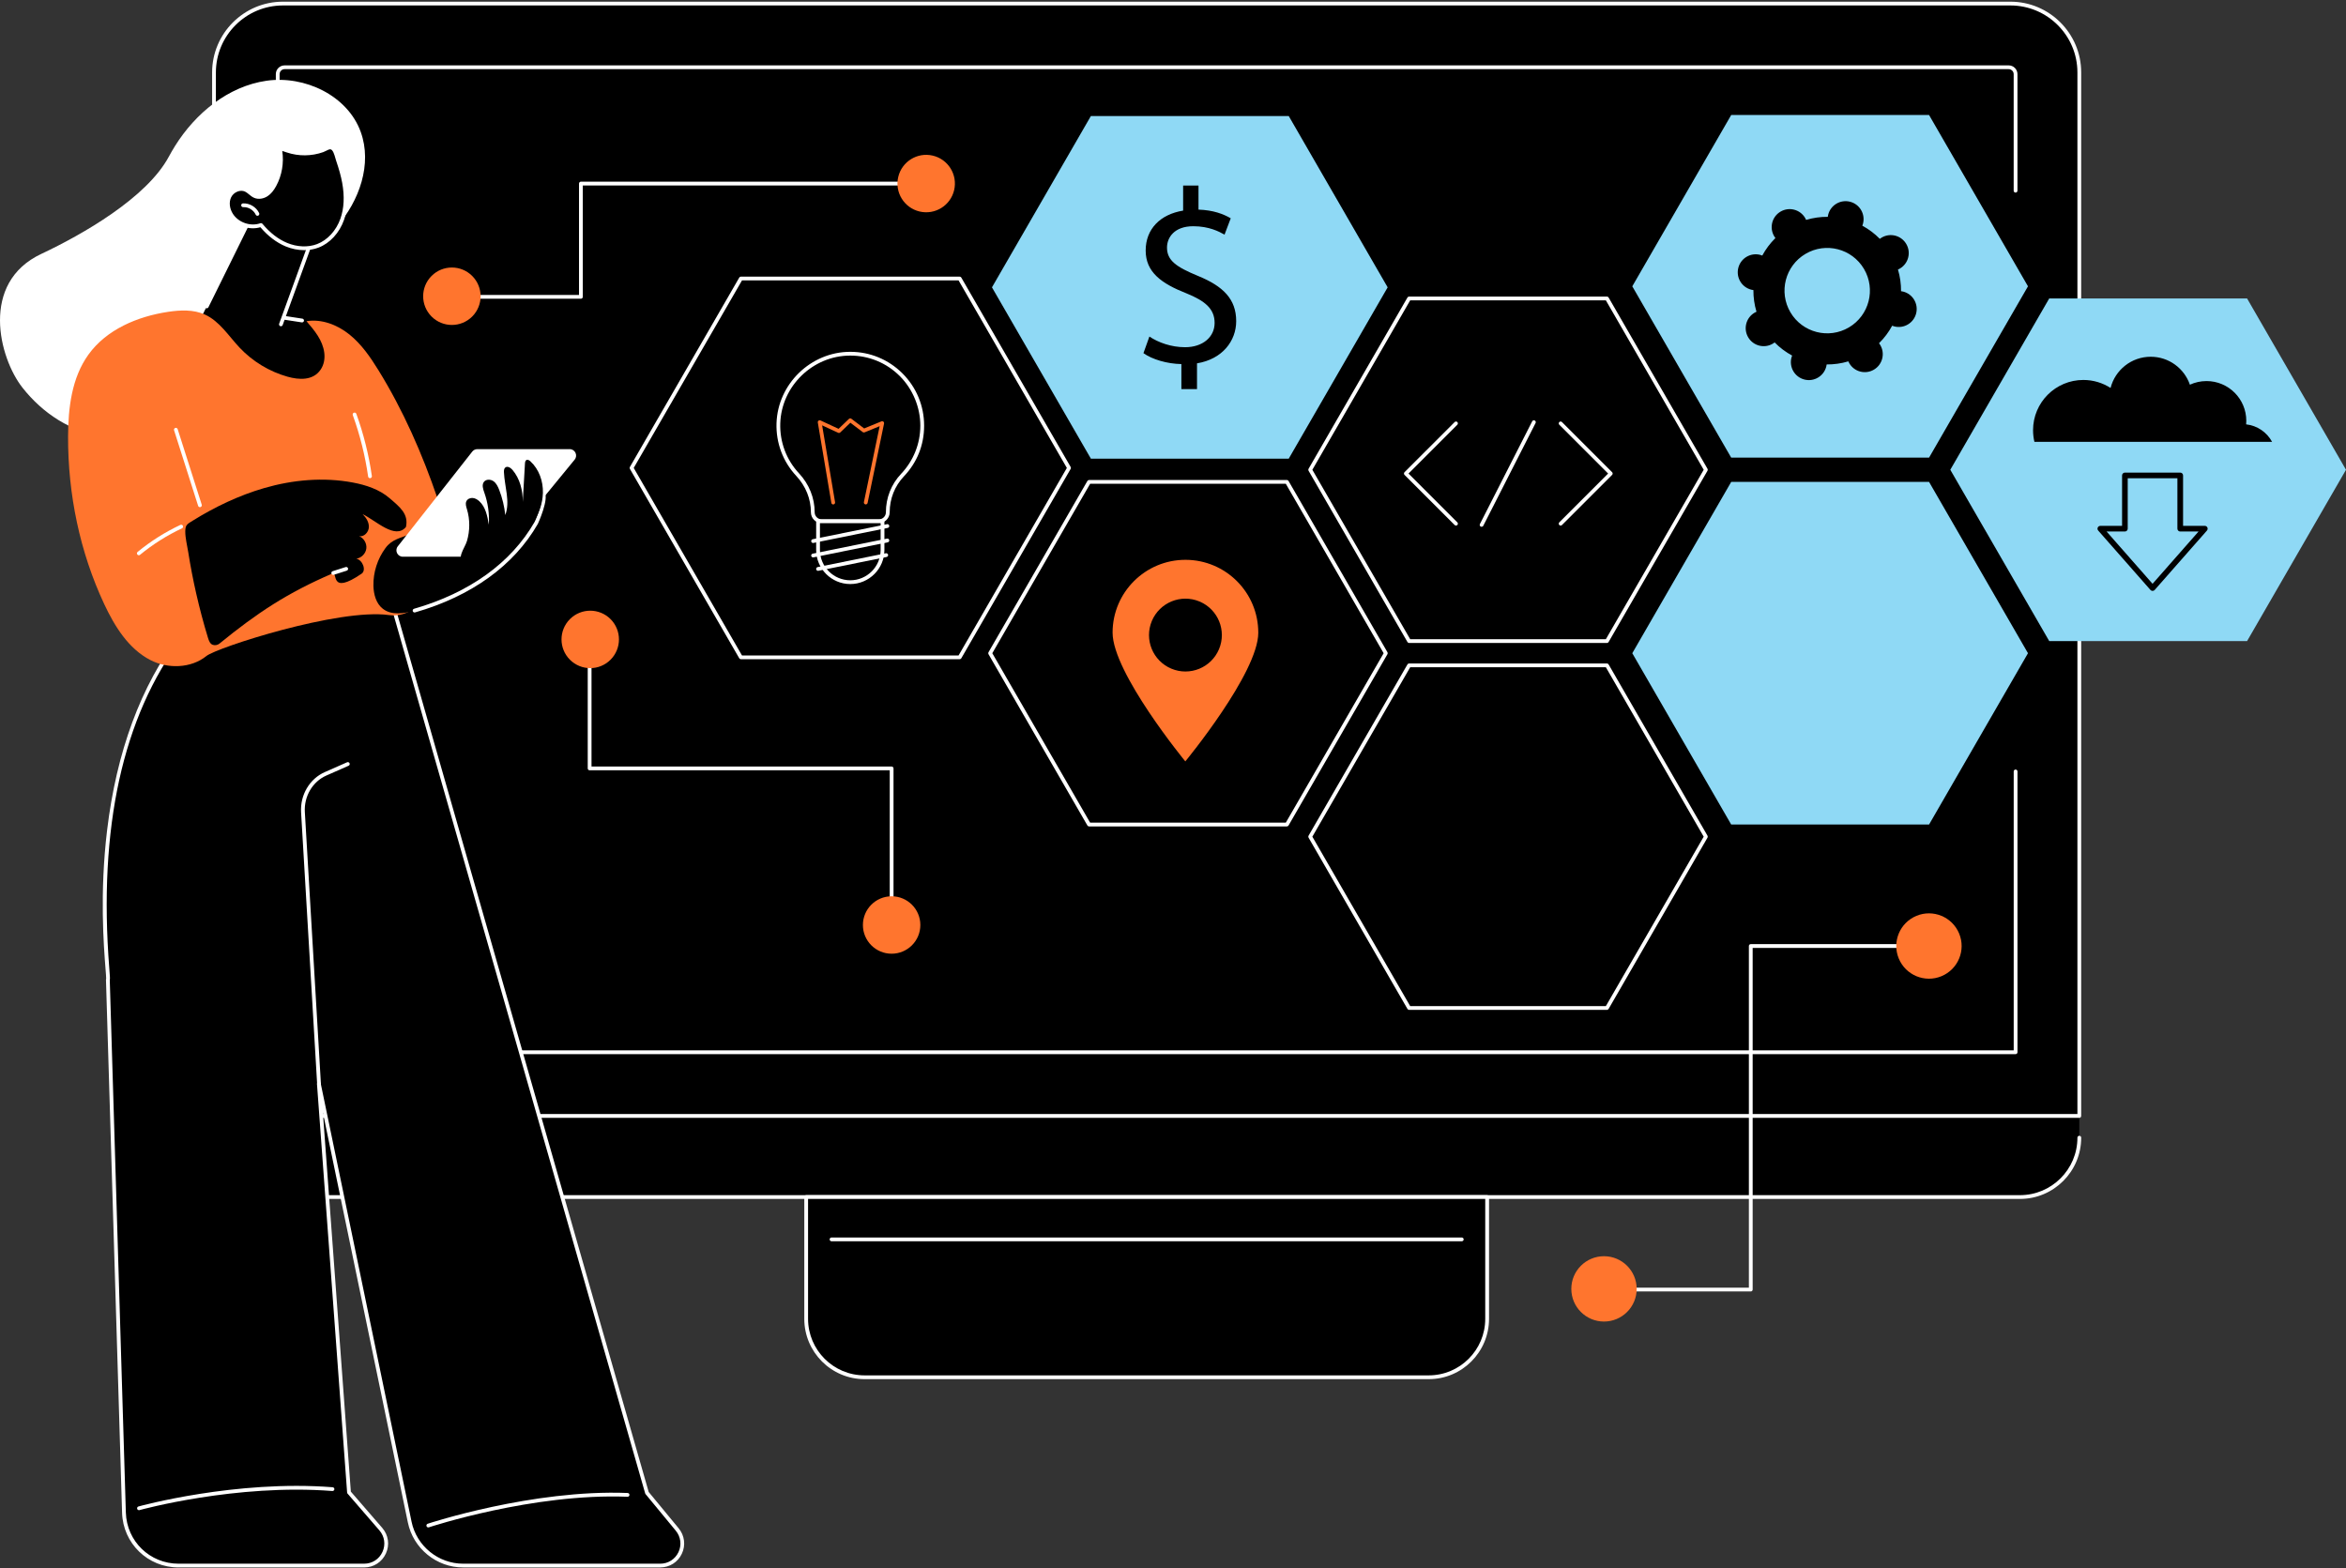
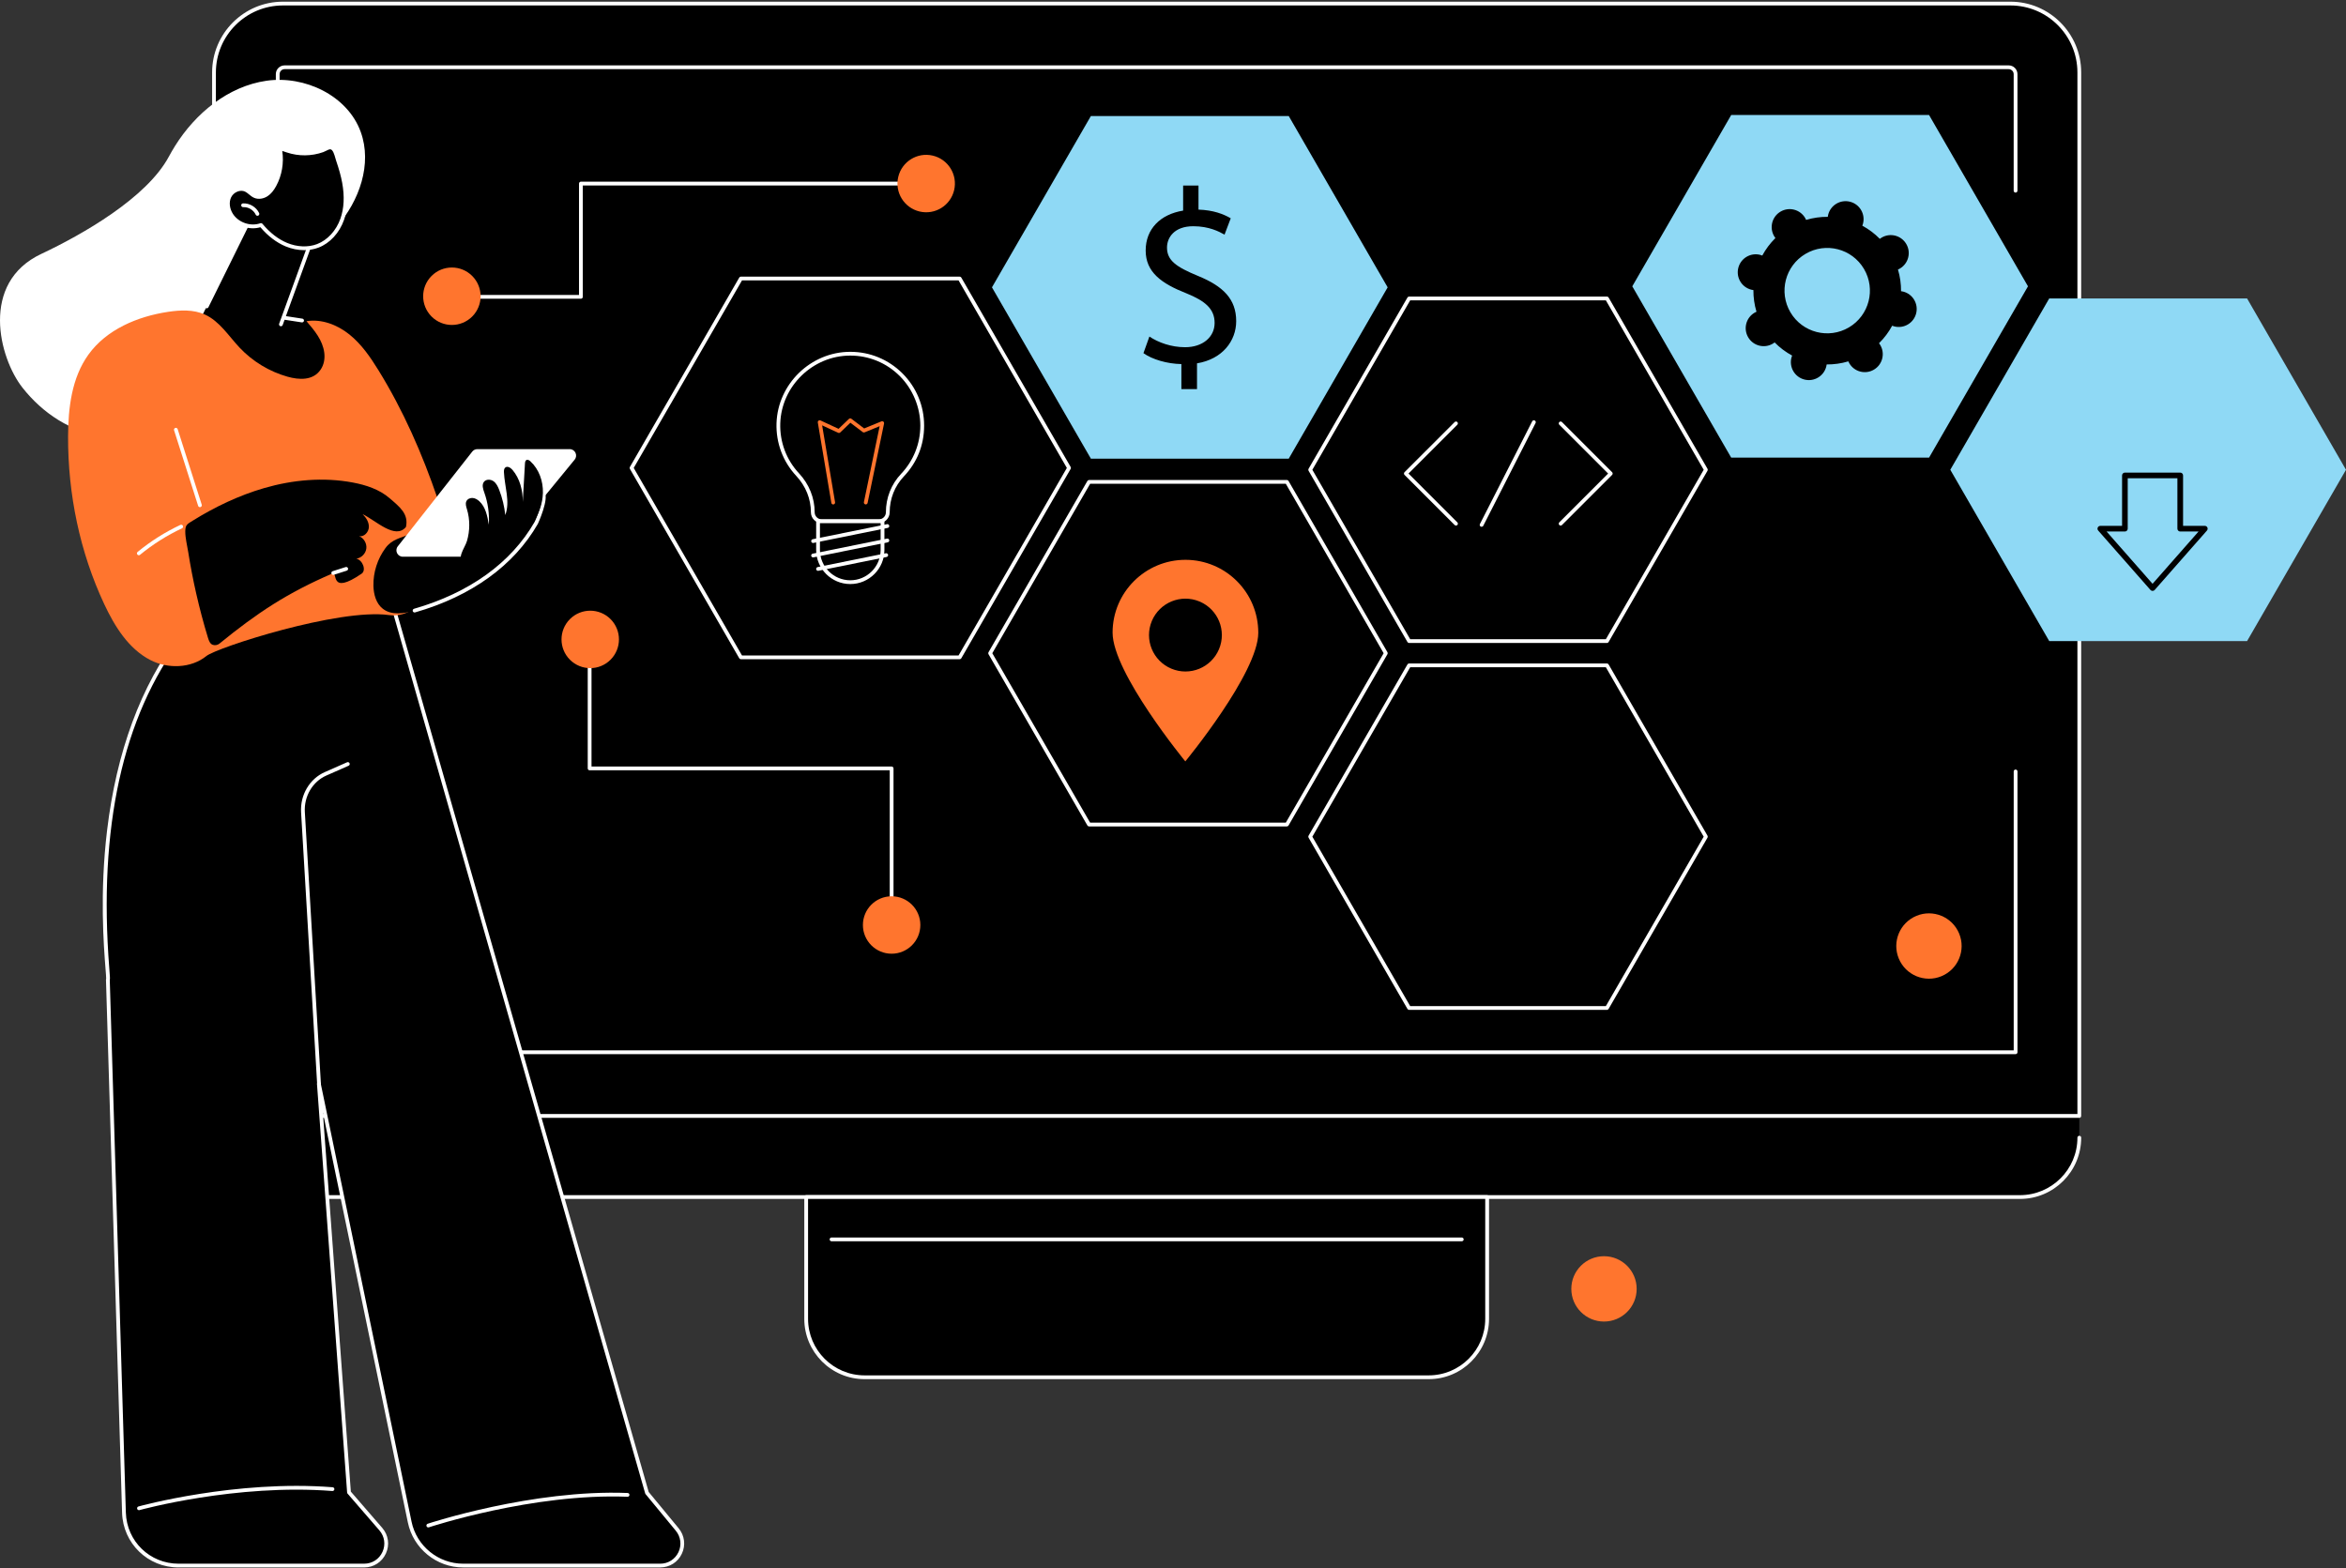
<svg xmlns="http://www.w3.org/2000/svg" width="700" height="468" viewBox="0 0 700 468" fill="none">
  <rect x="0" y="0" width="700" height="468" fill="#333333" stroke="none" />
  <g clip-path="url(#clip0_763_59072)">
    <path d="M600.334 326.465L72.327 327.338L63.855 332.991V339.481C63.855 349.264 71.786 357.192 81.568 357.192H602.706C612.488 357.192 620.419 349.262 620.419 339.481V332.991L600.332 326.465H600.334Z" fill="black" />
    <path d="M84.42 1.062H599.859C611.209 1.062 620.422 10.277 620.422 21.623V332.988H63.855V21.625C63.855 10.277 73.07 1.065 84.417 1.065L84.42 1.062Z" fill="black" />
    <path d="M620.422 333.551H63.855C63.543 333.551 63.291 333.299 63.291 332.987V21.625C63.293 9.977 72.769 0.5 84.42 0.5H599.859C611.508 0.5 620.986 9.977 620.986 21.625V332.99C620.986 333.301 620.733 333.554 620.422 333.554V333.551ZM64.419 332.425H619.86V21.625C619.86 10.598 610.887 1.626 599.859 1.626H84.42C73.392 1.626 64.419 10.598 64.419 21.625V332.425Z" fill="white" />
    <path d="M601.412 314.543H82.865C82.553 314.543 82.3 314.291 82.3 313.979V22.127C82.3 20.682 83.475 19.508 84.92 19.508H599.351C600.796 19.508 601.971 20.682 601.971 22.127V56.903C601.971 57.215 601.718 57.468 601.406 57.468C601.095 57.468 600.842 57.215 600.842 56.903V22.127C600.842 21.303 600.171 20.634 599.348 20.634H84.923C84.098 20.634 83.429 21.305 83.429 22.127V313.417H600.85V230.188C600.85 229.877 601.103 229.624 601.414 229.624C601.726 229.624 601.978 229.877 601.978 230.188V313.982C601.978 314.293 601.726 314.546 601.414 314.546L601.412 314.543Z" fill="white" />
    <path d="M602.709 357.754H81.57C71.492 357.754 63.293 349.555 63.293 339.478C63.293 339.167 63.546 338.914 63.857 338.914C64.169 338.914 64.422 339.167 64.422 339.478C64.422 348.935 72.115 356.628 81.573 356.628H602.711C612.169 356.628 619.862 348.935 619.862 339.478C619.862 339.167 620.115 338.914 620.427 338.914C620.738 338.914 620.991 339.167 620.991 339.478C620.991 349.555 612.792 357.754 602.714 357.754H602.709Z" fill="white" />
    <path d="M240.546 357.191H443.73V393.538C443.73 403.155 435.922 410.965 426.301 410.965H257.972C248.354 410.965 240.543 403.158 240.543 393.538V357.191H240.546Z" fill="black" />
    <path d="M426.301 411.529H257.975C248.055 411.529 239.984 403.458 239.984 393.539V357.193C239.984 356.882 240.237 356.629 240.548 356.629H443.733C444.045 356.629 444.297 356.882 444.297 357.193V393.539C444.297 403.458 436.226 411.529 426.306 411.529H426.301ZM241.11 357.755V393.537C241.11 402.835 248.676 410.4 257.975 410.4H426.301C435.601 410.4 443.166 402.835 443.166 393.537V357.755H241.107H241.11Z" fill="white" />
    <path d="M436.162 370.386H248.117C247.805 370.386 247.552 370.134 247.552 369.822C247.552 369.511 247.805 369.258 248.117 369.258H436.162C436.474 369.258 436.727 369.511 436.727 369.822C436.727 370.134 436.474 370.386 436.162 370.386Z" fill="white" />
    <path d="M32.185 292.285C33.102 292.464 22.692 231.207 53.938 189.892L116.24 177.219L193.051 445.467L202.074 456.394C205.616 460.684 202.564 467.158 197.003 467.158H138.196C130.478 467.158 123.818 461.738 122.251 454.181L95.147 323.41L104.139 445.316L113.63 456.277C117.317 460.535 114.292 467.158 108.656 467.158H53.266C44.465 467.158 37.254 460.165 36.988 451.367L32.183 292.285H32.185Z" fill="black" />
    <path d="M197.001 467.721H138.194C130.248 467.721 123.31 462.074 121.697 454.295L96.339 331.947L104.683 445.088L114.052 455.908C115.903 458.048 116.324 460.974 115.147 463.547C113.97 466.121 111.483 467.719 108.651 467.719H53.264C44.097 467.719 36.7 460.542 36.424 451.382L31.619 292.299C31.616 292.205 31.637 292.113 31.677 292.029C31.693 291.656 31.596 290.438 31.486 289.047C30.955 282.299 29.709 266.498 31.953 247.76C34.764 224.305 42.008 204.72 53.481 189.549C53.565 189.44 53.682 189.365 53.818 189.337L116.12 176.664C116.406 176.605 116.692 176.779 116.774 177.059L193.554 445.195L202.501 456.031C204.278 458.186 204.643 461.091 203.453 463.619C202.263 466.146 199.786 467.716 196.993 467.716L197.001 467.721ZM95.147 322.845C95.41 322.845 95.642 323.029 95.698 323.294L122.802 454.065C124.306 461.326 130.781 466.596 138.196 466.596H197.003C199.357 466.596 201.441 465.273 202.444 463.144C203.448 461.014 203.139 458.566 201.643 456.753L192.619 445.826C192.571 445.767 192.532 445.696 192.512 445.622L115.842 177.874L54.257 190.402C36.587 213.875 29.308 247.033 32.612 288.963C32.803 291.385 32.862 292.118 32.752 292.448L37.553 451.351C37.81 459.899 44.712 466.596 53.266 466.596H108.654C111.039 466.596 113.135 465.25 114.123 463.08C115.114 460.912 114.759 458.446 113.199 456.646L103.708 445.686C103.629 445.594 103.58 445.479 103.573 445.359L94.58 323.453C94.557 323.156 94.769 322.896 95.062 322.853C95.088 322.847 95.116 322.848 95.141 322.848L95.147 322.845Z" fill="white" />
    <path d="M41.467 450.065C41.467 450.065 70.052 442.061 99.212 444.349L41.467 450.065Z" fill="black" />
    <path d="M41.467 450.625C41.222 450.625 40.995 450.462 40.926 450.214C40.841 449.915 41.017 449.604 41.316 449.52C41.602 449.44 70.335 441.515 99.255 443.783C99.564 443.806 99.796 444.079 99.773 444.388C99.75 444.697 99.469 444.924 99.168 444.906C70.45 442.657 41.906 450.523 41.62 450.605C41.569 450.62 41.518 450.625 41.469 450.625H41.467Z" fill="white" />
    <path d="M127.796 455.211C127.796 455.211 158.669 444.922 187.254 446.065L127.796 455.211Z" fill="black" />
    <path d="M127.797 455.772C127.562 455.772 127.342 455.624 127.263 455.386C127.163 455.09 127.324 454.771 127.618 454.674C127.927 454.572 158.915 444.364 187.277 445.498C187.589 445.511 187.829 445.771 187.816 446.083C187.803 446.394 187.523 446.647 187.231 446.621C159.073 445.501 128.282 455.636 127.973 455.739C127.914 455.759 127.853 455.767 127.794 455.767L127.797 455.772Z" fill="white" />
    <path d="M95.208 324.288C94.912 324.288 94.664 324.059 94.646 323.757L89.838 242.42C89.519 237.23 92.364 232.391 96.914 230.387L103.558 227.459C103.844 227.331 104.176 227.464 104.301 227.747C104.426 228.031 104.298 228.365 104.012 228.49L97.368 231.419C93.247 233.237 90.671 237.63 90.962 242.354L95.77 323.693C95.788 324.002 95.553 324.27 95.241 324.288C95.231 324.288 95.218 324.288 95.208 324.288Z" fill="white" />
    <path d="M100.498 67.606C107.232 59.952 111.108 48.943 107.633 39.361C103.698 28.508 90.936 22.449 79.51 24.096C68.083 25.742 58.314 33.792 52.206 43.589C51.553 44.638 50.935 45.708 50.35 46.79C43.76 59.033 24.635 69.97 12.323 75.761C-6.069 84.408 -0.268 106.812 6.69 115.656C12.749 123.358 21.249 128.952 30.967 130.221C41.426 131.587 52.52 129.483 61.1 123.346C65.137 120.458 68.522 104.955 70.933 100.618C73.417 96.147 72.797 90.183 75.005 86.144C76.839 82.794 83.386 73.373 86.595 71.374C91.664 68.219 96.538 72.107 100.498 67.606Z" fill="white" />
    <path d="M75.023 64.422L59.657 95.534C59.657 95.534 77.268 117.236 90.535 116.38C103.805 115.525 101.333 100.505 91.444 95.843L84.356 94.758L93.377 70.491L75.021 64.424L75.023 64.422Z" fill="black" />
    <path d="M83.822 97.351C83.758 97.351 83.695 97.341 83.631 97.318C83.34 97.211 83.186 96.889 83.294 96.595L92.652 70.842L75.312 65.11L62.188 91.681C62.05 91.959 61.713 92.076 61.434 91.936C61.156 91.798 61.041 91.461 61.179 91.183L74.518 64.173C74.64 63.921 74.934 63.801 75.2 63.887L93.553 69.954C93.699 70.002 93.816 70.104 93.883 70.242C93.949 70.38 93.957 70.538 93.906 70.681L84.348 96.981C84.264 97.211 84.049 97.351 83.82 97.351H83.822Z" fill="white" />
    <path d="M90.142 96.204C90.114 96.204 90.086 96.204 90.055 96.196L84.788 95.389C84.481 95.344 84.269 95.055 84.315 94.749C84.361 94.442 84.645 94.228 84.956 94.276L90.224 95.083C90.53 95.129 90.742 95.418 90.696 95.724C90.653 96.002 90.413 96.201 90.14 96.201L90.142 96.204Z" fill="white" />
    <path d="M102.654 54.449C103.323 58.092 103.341 61.93 102.11 65.425C100.879 68.92 98.285 72.032 94.825 73.357C91.825 74.504 88.391 74.228 85.426 72.992C82.462 71.754 79.939 69.615 77.878 67.151C74.712 68.277 70.857 66.964 69.034 64.143C67.981 62.514 67.611 60.352 68.469 58.613C69.327 56.874 71.589 55.838 73.341 56.665C74.339 57.137 75.049 58.1 76.068 58.529C77.202 59.009 78.555 58.725 79.579 58.039C80.603 57.352 81.336 56.313 81.92 55.23C83.764 51.819 84.313 47.729 83.434 43.953C83.519 44.311 85.413 44.847 85.753 44.962C86.603 45.25 87.479 45.462 88.365 45.6C90.114 45.87 91.909 45.853 93.653 45.551C94.537 45.398 95.41 45.171 96.257 44.872C96.929 44.635 97.802 43.999 98.517 43.991C100.014 43.974 100.46 46.703 100.82 47.76C101.571 49.95 102.238 52.179 102.656 54.459L102.654 54.449Z" fill="black" />
    <path d="M90.745 74.645C88.911 74.645 87.014 74.265 85.209 73.512C82.505 72.383 79.98 70.463 77.694 67.803C74.337 68.799 70.471 67.402 68.561 64.448C67.302 62.5 67.072 60.169 67.966 58.364C69.003 56.265 71.628 55.234 73.583 56.156C74.127 56.413 74.577 56.781 75.008 57.139C75.435 57.488 75.835 57.82 76.287 58.012C77.166 58.382 78.307 58.213 79.265 57.572C80.069 57.034 80.756 56.204 81.425 54.963C83.2 51.682 83.731 47.718 82.888 44.082C82.816 43.776 83.005 43.474 83.309 43.403C83.559 43.341 83.81 43.461 83.93 43.676C84.073 43.778 84.504 43.977 85.697 44.35C85.804 44.383 85.886 44.409 85.937 44.426C86.746 44.7 87.594 44.907 88.454 45.042C90.147 45.305 91.863 45.287 93.558 44.993C94.416 44.845 95.262 44.623 96.071 44.337C96.27 44.266 96.513 44.143 96.768 44.013C97.307 43.74 97.917 43.428 98.515 43.423H98.538C100.19 43.423 100.777 45.527 101.168 46.921C101.236 47.171 101.3 47.396 101.359 47.569C102.258 50.191 102.848 52.346 103.215 54.35C103.989 58.563 103.798 62.352 102.649 65.615C101.282 69.493 98.435 72.585 95.034 73.884C93.704 74.392 92.249 74.645 90.752 74.645H90.745ZM77.878 66.585C78.042 66.585 78.2 66.656 78.31 66.787C80.541 69.46 83.01 71.372 85.643 72.47C88.656 73.729 91.932 73.859 94.623 72.83C97.721 71.645 100.32 68.806 101.579 65.237C102.661 62.163 102.837 58.566 102.102 54.55C101.745 52.602 101.168 50.5 100.289 47.932C100.223 47.74 100.154 47.495 100.077 47.222C99.799 46.221 99.329 44.547 98.53 44.547H98.522C98.188 44.549 97.703 44.797 97.276 45.014C96.988 45.159 96.715 45.3 96.446 45.394C95.578 45.7 94.672 45.938 93.75 46.099C91.934 46.413 90.094 46.431 88.281 46.15C87.356 46.007 86.447 45.785 85.574 45.489L85.36 45.42C84.905 45.277 84.53 45.152 84.218 45.037C84.76 48.588 84.124 52.336 82.416 55.492C81.655 56.898 80.853 57.853 79.893 58.499C78.624 59.352 77.074 59.559 75.851 59.041C75.248 58.785 74.763 58.387 74.293 58.001C73.897 57.675 73.52 57.366 73.103 57.169C71.707 56.51 69.738 57.315 68.977 58.857C68.27 60.286 68.479 62.24 69.508 63.83C71.186 66.427 74.778 67.647 77.692 66.613C77.753 66.59 77.817 66.58 77.881 66.58L77.878 66.585Z" fill="white" />
    <path d="M72.531 61.247C74.296 61.158 76.065 62.223 76.818 63.821L72.531 61.247Z" fill="black" />
    <path d="M76.816 64.386C76.604 64.386 76.402 64.266 76.305 64.062C75.646 62.66 74.094 61.715 72.557 61.812C72.238 61.823 71.982 61.588 71.967 61.279C71.952 60.967 72.192 60.704 72.501 60.689C74.487 60.592 76.476 61.782 77.324 63.587C77.457 63.868 77.334 64.205 77.053 64.335C76.977 64.371 76.895 64.389 76.816 64.389V64.386Z" fill="white" />
    <path d="M44.812 196.928C38.321 193.545 34.218 186.91 31.108 180.282C23.803 164.705 20.259 147.444 20.312 130.238C20.34 121.706 21.4 112.732 26.387 105.81C31.784 98.319 41.012 94.428 50.143 93.052C53.823 92.498 57.727 92.322 61.118 93.851C65.525 95.838 68.208 100.257 71.528 103.77C75.388 107.855 80.37 110.873 85.781 112.4C89.235 113.375 93.405 113.617 95.665 110.303C96.676 108.82 96.987 106.984 96.752 105.207C96.255 101.475 93.816 98.597 91.447 95.843C95.992 95.107 100.672 96.925 104.259 99.808C107.849 102.693 110.505 106.561 112.926 110.48C120.323 122.456 126.004 135.434 130.554 148.753C132.163 153.466 133.654 158.389 133.141 163.342C132.561 168.946 131.522 174.292 127.383 178.117C126.045 179.355 124.771 180.461 123.66 181.392C121.548 183.164 118.786 183.905 116.056 183.529C101.029 181.461 64.685 193.244 61.608 195.736C56.976 199.489 49.987 199.624 44.812 196.926V196.928Z" fill="#FF752E" />
    <path d="M59.657 151.333C59.42 151.333 59.197 151.18 59.121 150.94L51.941 128.398C51.846 128.102 52.01 127.785 52.306 127.691C52.605 127.596 52.919 127.76 53.013 128.056L60.193 150.597C60.288 150.894 60.124 151.21 59.828 151.305C59.772 151.322 59.713 151.33 59.657 151.33V151.333Z" fill="white" />
-     <path d="M110.401 142.686C110.125 142.686 109.885 142.484 109.844 142.203C108.948 135.963 107.408 129.795 105.266 123.867C105.161 123.573 105.312 123.251 105.603 123.147C105.894 123.042 106.218 123.192 106.323 123.484C108.491 129.483 110.051 135.728 110.957 142.042C111.001 142.351 110.786 142.634 110.48 142.68C110.452 142.686 110.426 142.686 110.398 142.686H110.401Z" fill="white" />
    <path d="M62.083 190.401C62.333 191.223 62.696 192.155 63.513 192.423C64.159 192.635 64.942 192.489 65.468 192.058C76.775 182.833 85.793 176.89 99.186 171.127C100.886 170.394 98.198 177.829 107.885 171.191C109.412 170.144 108.135 167.019 106.31 166.713C107.821 166.501 109.111 165.194 109.305 163.68C109.496 162.166 108.577 160.578 107.165 159.993C108.628 160.266 109.992 158.808 110.061 157.32C110.132 155.834 109.251 154.455 108.189 153.411C112.239 155.377 117.917 161.109 121.129 157.246C121.99 153.332 119.253 151.249 116.214 148.634C113.178 146.02 109.218 144.723 105.281 143.982C96.523 142.336 87.402 143.155 78.843 145.634C71.311 147.817 64.141 151.246 57.489 155.377C55.855 156.393 55.309 156.613 55.283 158.497C55.258 160.519 55.847 162.743 56.164 164.739C56.82 168.893 57.617 173.022 58.549 177.122C59.565 181.587 60.742 186.017 62.08 190.396L62.083 190.401Z" fill="black" />
    <path d="M99.428 171.543C99.191 171.543 98.969 171.389 98.892 171.149C98.797 170.853 98.961 170.537 99.257 170.442L103.131 169.206C103.424 169.112 103.743 169.275 103.838 169.572C103.932 169.868 103.769 170.184 103.473 170.279L99.599 171.514C99.543 171.532 99.484 171.54 99.428 171.54V171.543Z" fill="white" />
    <path d="M41.426 165.684C41.263 165.684 41.102 165.613 40.989 165.477C40.793 165.237 40.826 164.882 41.066 164.686C44.968 161.484 49.26 158.773 53.825 156.628C54.103 156.496 54.443 156.615 54.573 156.899C54.706 157.18 54.584 157.514 54.303 157.647C49.822 159.751 45.608 162.414 41.778 165.554C41.674 165.641 41.546 165.682 41.421 165.682L41.426 165.684Z" fill="white" />
    <path d="M111.421 174.792C111.483 177.347 112.213 180.084 114.23 181.654C116.824 183.674 120.539 183.102 123.701 182.193C138.694 177.881 152.217 169.568 159.992 156.041C160.313 155.482 163.166 148.645 161.999 147.103C160.898 145.65 158.171 148.408 156.389 148.783C148.667 150.404 141.048 152.511 133.59 155.082C129.757 156.404 125.965 157.849 122.225 159.414C119.365 160.612 116.932 160.936 115.022 163.527C112.644 166.752 111.329 170.781 111.426 174.792H111.421Z" fill="black" />
    <path d="M123.7 182.757C123.455 182.757 123.231 182.596 123.159 182.349C123.072 182.05 123.246 181.738 123.545 181.652C140.065 176.9 152.497 167.949 159.504 155.76C160.045 154.818 162.402 148.566 161.549 147.442C161.36 147.195 161.411 146.842 161.659 146.653C161.907 146.464 162.259 146.516 162.448 146.763C163.957 148.755 160.52 156.253 160.482 156.322C153.327 168.768 140.662 177.901 123.856 182.734C123.805 182.749 123.751 182.757 123.7 182.757Z" fill="white" />
    <path d="M169.988 134.02H142.422C141.835 134.02 141.278 134.29 140.915 134.752L118.693 163.023C117.705 164.279 118.601 166.122 120.2 166.122H146.811C147.386 166.122 147.93 165.865 148.292 165.42L171.467 137.15C172.49 135.899 171.602 134.02 169.986 134.02H169.988Z" fill="white" />
    <path d="M158.271 137.656C157.939 137.352 157.466 137.054 157.071 137.268C156.726 137.454 156.662 137.911 156.639 138.302C156.42 142.129 156.2 145.956 155.98 149.786C156.026 146.362 155.138 142.821 152.919 140.214C152.372 139.571 151.41 138.968 150.764 139.51C150.376 139.837 150.345 140.416 150.368 140.922C150.557 145.218 152.278 149.658 150.766 153.687C150.498 151.126 149.888 148.604 148.961 146.201C148.581 145.218 148.111 144.207 147.25 143.595C146.39 142.982 145.039 142.946 144.396 143.784C143.714 144.672 144.135 145.936 144.511 146.993C145.598 150.052 146.06 153.33 145.856 156.57C145.44 154.039 144.919 151.31 143.03 149.572C142.476 149.063 141.794 148.652 141.046 148.591C140.297 148.53 139.483 148.882 139.159 149.561C138.801 150.307 139.097 151.183 139.335 151.974C140.254 155.025 140.234 158.344 139.34 161.4C138.671 163.69 135.798 166.777 138.837 168.564C139.879 169.179 141.166 169.225 142.363 169.054C145.746 168.569 148.688 166.527 151.333 164.362C154.035 162.151 156.598 159.723 158.567 156.843C160.536 153.963 161.894 150.588 161.994 147.1C162.093 143.613 160.839 140.015 158.266 137.659L158.271 137.656Z" fill="black" />
-     <path d="M522.398 385.36H478.597C478.285 385.36 478.033 385.107 478.033 384.796C478.033 384.484 478.285 384.231 478.597 384.231H521.833V282.283C521.833 281.971 522.086 281.719 522.398 281.719H575.559C575.87 281.719 576.123 281.971 576.123 282.283C576.123 282.594 575.87 282.847 575.559 282.847H522.959V384.796C522.959 385.107 522.707 385.36 522.395 385.36H522.398Z" fill="white" />
    <path d="M579.293 291.293C584.267 289.233 586.629 283.531 584.569 278.557C582.508 273.583 576.806 271.221 571.831 273.281C566.857 275.342 564.495 281.044 566.555 286.017C568.616 290.991 574.319 293.353 579.293 291.293Z" fill="#FF752E" />
    <path d="M478.599 394.339C483.983 394.339 488.348 389.975 488.348 384.592C488.348 379.208 483.983 374.844 478.599 374.844C473.215 374.844 468.851 379.208 468.851 384.592C468.851 389.975 473.215 394.339 478.599 394.339Z" fill="#FF752E" />
    <path d="M266.044 276.577C265.733 276.577 265.48 276.324 265.48 276.013V229.852H175.933C175.621 229.852 175.369 229.6 175.369 229.288V190.795C175.369 190.483 175.621 190.23 175.933 190.23C176.244 190.23 176.497 190.483 176.497 190.795V228.726H266.044C266.356 228.726 266.608 228.979 266.608 229.291V276.013C266.608 276.324 266.356 276.577 266.044 276.577Z" fill="white" />
    <path d="M266.044 284.582C270.777 284.582 274.613 280.746 274.613 276.014C274.613 271.281 270.777 267.445 266.044 267.445C261.312 267.445 257.475 271.281 257.475 276.014C257.475 280.746 261.312 284.582 266.044 284.582Z" fill="#FF752E" />
    <path d="M182.174 196.856C185.52 193.509 185.52 188.084 182.174 184.738C178.828 181.392 173.402 181.392 170.055 184.738C166.709 188.084 166.709 193.509 170.055 196.856C173.402 200.202 178.828 200.202 182.174 196.856Z" fill="#FF752E" />
    <path d="M173.328 89.138H134.831C134.519 89.138 134.267 88.885 134.267 88.573C134.267 88.262 134.519 88.009 134.831 88.009H172.766V54.775C172.766 54.464 173.019 54.211 173.331 54.211H270.737C271.048 54.211 271.301 54.464 271.301 54.775C271.301 55.087 271.048 55.339 270.737 55.339H173.895V88.573C173.895 88.885 173.642 89.138 173.331 89.138H173.328Z" fill="white" />
    <path d="M284.695 56.742C285.782 52.136 282.929 47.522 278.323 46.434C273.717 45.347 269.102 48.2 268.015 52.805C266.928 57.411 269.78 62.026 274.386 63.113C278.992 64.2 283.608 61.347 284.695 56.742Z" fill="#FF752E" />
    <path d="M140.892 94.453C144.238 91.107 144.238 85.682 140.892 82.336C137.545 78.99 132.12 78.99 128.773 82.336C125.427 85.682 125.427 91.107 128.773 94.453C132.12 97.799 137.545 97.799 140.892 94.453Z" fill="#FF752E" />
-     <path d="M575.592 143.797H516.558L487.041 194.915L516.558 246.036H575.592L605.109 194.915L575.592 143.797Z" fill="#8FD9F5" />
    <path d="M479.483 89.055H420.449L390.932 140.176L420.449 191.294H479.483L509 140.176L479.483 89.055Z" fill="black" />
    <path d="M479.483 191.86H420.449C420.247 191.86 420.06 191.753 419.961 191.579L390.444 140.458C390.344 140.285 390.344 140.07 390.444 139.894L419.961 88.773C420.06 88.599 420.247 88.492 420.449 88.492H479.483C479.684 88.492 479.871 88.599 479.97 88.773L509.487 139.894C509.587 140.068 509.587 140.282 509.487 140.458L479.97 191.579C479.871 191.753 479.684 191.86 479.483 191.86ZM420.773 190.734H479.158L508.351 140.177L479.158 89.621H420.773L391.58 140.177L420.773 190.734Z" fill="white" />
    <path d="M465.664 156.827C465.521 156.827 465.376 156.771 465.266 156.661C465.046 156.442 465.046 156.084 465.266 155.865L479.83 141.302L465.266 126.739C465.046 126.519 465.046 126.162 465.266 125.942C465.485 125.722 465.843 125.722 466.062 125.942L481.025 140.903C481.245 141.123 481.245 141.48 481.025 141.7L466.062 156.661C465.953 156.771 465.81 156.827 465.664 156.827Z" fill="white" />
    <path d="M434.439 156.827C434.296 156.827 434.15 156.771 434.041 156.661L419.078 141.7C418.858 141.48 418.858 141.123 419.078 140.903L434.041 125.942C434.26 125.722 434.618 125.722 434.837 125.942C435.057 126.162 435.057 126.519 434.837 126.739L420.273 141.302L434.837 155.865C435.057 156.084 435.057 156.442 434.837 156.661C434.727 156.771 434.584 156.827 434.439 156.827Z" fill="white" />
    <path d="M442.081 157.191C441.994 157.191 441.908 157.171 441.826 157.13C441.547 156.989 441.438 156.65 441.578 156.372L457.177 125.719C457.317 125.441 457.657 125.331 457.935 125.471C458.213 125.612 458.323 125.951 458.183 126.229L442.584 156.882C442.485 157.079 442.285 157.191 442.081 157.191Z" fill="white" />
    <path d="M575.592 34.316H516.558L487.041 85.435L516.558 136.556H575.592L605.109 85.435L575.592 34.316Z" fill="#8FD9F5" />
    <path d="M561.032 102.952C560.92 102.763 560.795 102.584 560.665 102.413C562.245 100.859 563.56 99.094 564.587 97.192C564.788 97.271 564.993 97.34 565.207 97.397C568.077 98.134 571.001 96.406 571.736 93.536C572.474 90.666 570.745 87.743 567.875 87.008C567.661 86.952 567.449 86.916 567.235 86.888C567.252 84.728 566.951 82.55 566.315 80.426C566.512 80.339 566.709 80.245 566.897 80.132C569.448 78.626 570.294 75.335 568.784 72.787C567.278 70.237 563.987 69.391 561.438 70.9C561.249 71.013 561.071 71.138 560.9 71.268C559.345 69.688 557.58 68.373 555.681 67.346C555.76 67.145 555.829 66.94 555.885 66.726C556.623 63.856 554.894 60.933 552.024 60.198C549.154 59.46 546.231 61.188 545.495 64.058C545.439 64.272 545.403 64.484 545.375 64.699C543.215 64.681 541.037 64.982 538.91 65.618C538.823 65.421 538.729 65.225 538.616 65.036C537.11 62.485 533.819 61.64 531.27 63.149C528.719 64.655 527.874 67.946 529.383 70.494C529.496 70.683 529.621 70.862 529.751 71.033C528.17 72.588 526.856 74.352 525.829 76.254C525.627 76.175 525.423 76.106 525.209 76.05C522.339 75.312 519.415 77.04 518.68 79.91C517.942 82.78 519.67 85.703 522.54 86.439C522.755 86.495 522.969 86.531 523.181 86.558C523.163 88.719 523.465 90.896 524.1 93.02C523.904 93.107 523.707 93.202 523.518 93.314C520.967 94.82 520.122 98.111 521.631 100.659C523.138 103.21 526.429 104.055 528.977 102.546C529.166 102.434 529.345 102.309 529.516 102.179C531.071 103.759 532.835 105.074 534.735 106.1C534.656 106.302 534.587 106.506 534.531 106.72C533.793 109.59 535.522 112.514 538.392 113.249C541.262 113.987 544.185 112.258 544.921 109.389C544.974 109.174 545.013 108.962 545.041 108.748C547.201 108.766 549.379 108.464 551.506 107.829C551.593 108.025 551.687 108.222 551.799 108.411C553.306 110.961 556.597 111.806 559.145 110.297C561.696 108.791 562.541 105.5 561.032 102.952ZM534.237 93.207C530.655 87.151 532.664 79.336 538.721 75.756C544.778 72.174 552.593 74.184 556.173 80.24C559.753 86.296 557.746 94.111 551.69 97.69C545.633 101.272 537.817 99.263 534.237 93.207Z" fill="black" />
    <path d="M479.483 198.535H420.449L390.932 249.656L420.449 300.775H479.483L509 249.656L479.483 198.535Z" fill="black" />
    <path d="M479.483 301.341H420.449C420.247 301.341 420.06 301.233 419.961 301.06L390.444 249.939C390.344 249.765 390.344 249.551 390.444 249.375L419.961 198.253C420.06 198.08 420.247 197.973 420.449 197.973H479.483C479.684 197.973 479.871 198.08 479.97 198.253L509.487 249.375C509.587 249.548 509.587 249.763 509.487 249.939L479.97 301.06C479.871 301.233 479.684 301.341 479.483 301.341ZM420.773 300.215H479.158L508.351 249.658L479.158 199.101H420.773L391.58 249.658L420.773 300.215Z" fill="white" />
    <path d="M670.483 89.055H611.449L581.932 140.176L611.449 191.294H670.483L700 140.176L670.483 89.055Z" fill="#8FD9F5" />
-     <path d="M677.943 131.839C676.409 129.005 673.554 126.993 670.202 126.625C670.232 126.278 670.25 125.928 670.25 125.573C670.25 119.02 664.937 113.707 658.382 113.707C656.61 113.707 654.932 114.097 653.423 114.792C651.753 109.941 647.152 106.453 641.734 106.453C635.958 106.453 631.109 110.413 629.751 115.767C627.41 114.255 624.619 113.377 621.624 113.377C613.338 113.377 606.623 120.092 606.623 128.377C606.623 129.569 606.763 130.728 607.026 131.839H677.946H677.943Z" fill="black" />
    <path d="M642.283 176.321C642.041 176.321 641.808 176.217 641.65 176.035L626.064 158.314C625.844 158.064 625.791 157.712 625.929 157.408C626.067 157.107 626.368 156.913 626.7 156.913H633.185V141.865C633.185 141.397 633.563 141.02 634.031 141.02H650.541C651.008 141.02 651.386 141.397 651.386 141.865V156.913H657.871C658.203 156.913 658.505 157.107 658.643 157.408C658.778 157.709 658.727 158.064 658.507 158.314L642.921 176.035C642.761 176.219 642.531 176.321 642.288 176.321H642.283ZM628.564 158.6L642.283 174.2L656.002 158.6H650.538C650.071 158.6 649.693 158.222 649.693 157.755V142.707H634.871V157.755C634.871 158.222 634.493 158.6 634.026 158.6H628.561H628.564Z" fill="black" />
    <path d="M383.984 143.797H324.95L295.433 194.915L324.95 246.036H383.984L413.501 194.915L383.984 143.797Z" fill="black" />
    <path d="M383.984 246.598H324.95C324.748 246.598 324.562 246.491 324.462 246.318L294.945 195.197C294.846 195.023 294.846 194.809 294.945 194.632L324.462 143.511C324.562 143.338 324.748 143.23 324.95 143.23H383.984C384.186 143.23 384.372 143.338 384.472 143.511L413.989 194.632C414.088 194.806 414.088 195.02 413.989 195.197L384.472 246.318C384.372 246.491 384.186 246.598 383.984 246.598ZM325.274 245.473H383.66L412.852 194.916L383.66 144.359H325.274L296.082 194.916L325.274 245.473Z" fill="white" />
    <path d="M375.448 188.802C375.438 200.804 353.675 227.193 353.675 227.193C353.675 227.193 331.964 200.766 331.974 188.761C331.984 176.759 341.725 167.037 353.729 167.047C365.732 167.057 375.456 176.797 375.445 188.799L375.448 188.802Z" fill="#FF752E" />
    <path d="M363.729 193.708C366.052 188.175 363.449 181.806 357.915 179.483C352.381 177.161 346.011 179.764 343.688 185.297C341.365 190.831 343.969 197.199 349.503 199.522C355.037 201.845 361.406 199.242 363.729 193.708Z" fill="black" />
-     <path d="M286.343 83.106H221.074L188.437 139.626L221.074 196.147H286.343L318.98 139.626L286.343 83.106Z" fill="black" />
    <path d="M286.343 196.711H221.071C220.869 196.711 220.683 196.603 220.583 196.43L187.949 139.909C187.849 139.735 187.849 139.521 187.949 139.345L220.583 82.824C220.683 82.65 220.869 82.543 221.071 82.543H286.343C286.545 82.543 286.731 82.65 286.831 82.824L319.465 139.345C319.565 139.518 319.565 139.733 319.465 139.909L286.831 196.43C286.731 196.603 286.545 196.711 286.343 196.711ZM221.398 195.585H286.019L318.329 139.628L286.019 83.671H221.398L189.088 139.628L221.398 195.585Z" fill="white" />
    <path d="M242.519 152.857C242.519 154.333 243.714 155.528 245.19 155.528H262.224C263.7 155.528 264.895 154.333 264.895 152.857C264.895 148.737 266.45 144.754 269.286 141.764C272.933 137.917 275.169 132.724 275.169 127.005C275.169 115.133 265.53 105.512 253.652 105.543C242.172 105.571 232.617 114.831 232.255 126.305C232.066 132.238 234.287 137.651 238.013 141.644C240.865 144.7 242.519 148.68 242.519 152.86V152.857Z" fill="black" />
    <path d="M262.227 156.094H245.193C243.408 156.094 241.958 154.644 241.958 152.859C241.958 148.881 240.41 145.036 237.604 142.029C233.608 137.747 231.507 132.156 231.696 126.289C232.069 114.57 241.92 105.011 253.655 104.98H253.711C259.586 104.98 265.107 107.263 269.269 111.412C273.441 115.573 275.739 121.111 275.739 127.004C275.739 132.896 273.594 138.043 269.7 142.151C266.968 145.034 265.464 148.835 265.464 152.856C265.464 154.641 264.014 156.094 262.229 156.094H262.227ZM253.708 106.104H253.655C242.517 106.132 233.172 115.201 232.817 126.322C232.641 131.89 234.632 137.196 238.424 141.258C241.427 144.475 243.081 148.595 243.081 152.859C243.081 154.021 244.026 154.968 245.19 154.968H262.224C263.386 154.968 264.333 154.023 264.333 152.859C264.333 148.547 265.947 144.469 268.878 141.378C272.573 137.482 274.608 132.375 274.608 127.004C274.608 121.632 272.427 116.158 268.467 112.208C264.519 108.271 259.28 106.104 253.706 106.104H253.708Z" fill="white" />
    <path d="M244.093 155.547V164.095C244.093 169.405 248.398 173.71 253.709 173.71C259.02 173.71 263.325 169.405 263.325 164.095V155.547H244.093Z" fill="black" />
    <path d="M253.709 174.276C248.096 174.276 243.528 169.711 243.528 164.096V155.549C243.528 155.237 243.781 154.984 244.093 154.984H263.325C263.636 154.984 263.889 155.237 263.889 155.549V164.096C263.889 169.708 259.323 174.276 253.709 174.276ZM244.654 156.113V164.096C244.654 169.088 248.714 173.15 253.709 173.15C258.703 173.15 262.763 169.09 262.763 164.096V156.113H244.657H244.654Z" fill="white" />
    <path d="M242.609 162.022C242.346 162.022 242.111 161.838 242.058 161.57C241.996 161.266 242.193 160.967 242.499 160.906L264.665 156.417C264.972 156.356 265.268 156.553 265.329 156.857C265.39 157.16 265.194 157.459 264.887 157.52L242.721 162.009C242.683 162.016 242.645 162.019 242.609 162.019V162.022Z" fill="white" />
    <path d="M242.609 166.322C242.346 166.322 242.111 166.138 242.058 165.87C241.996 165.567 242.193 165.268 242.499 165.207L264.665 160.718C264.972 160.657 265.268 160.854 265.329 161.16C265.39 161.466 265.194 161.762 264.887 161.824L242.721 166.312C242.683 166.32 242.645 166.322 242.609 166.322Z" fill="white" />
    <path d="M244.087 170.33C243.824 170.33 243.589 170.146 243.536 169.878C243.474 169.574 243.671 169.275 243.977 169.214L264.323 165.093C264.629 165.032 264.925 165.229 264.987 165.532C265.048 165.836 264.851 166.135 264.545 166.196L244.199 170.317C244.161 170.325 244.123 170.327 244.087 170.327V170.33Z" fill="white" />
    <path d="M248.612 150.525C248.341 150.525 248.104 150.331 248.058 150.055L244.018 126.059C243.983 125.852 244.067 125.645 244.233 125.517C244.399 125.39 244.621 125.367 244.812 125.454L250.215 127.958L253.305 124.997C253.504 124.805 253.816 124.787 254.035 124.953L257.847 127.846L263.021 125.724C263.215 125.645 263.434 125.678 263.595 125.811C263.756 125.944 263.83 126.156 263.787 126.36L258.876 150.066C258.813 150.369 258.514 150.563 258.21 150.502C257.906 150.438 257.71 150.142 257.773 149.836L262.469 127.167L257.978 129.008C257.791 129.084 257.582 129.056 257.424 128.936L253.739 126.14L250.718 129.033C250.552 129.194 250.302 129.235 250.09 129.138L245.308 126.922L249.169 149.864C249.22 150.17 249.013 150.461 248.706 150.512C248.676 150.518 248.643 150.52 248.612 150.52V150.525Z" fill="#FF752E" />
    <path d="M384.533 34.621H325.499L295.982 85.742L325.499 136.861H384.533L414.05 85.742L384.533 34.621Z" fill="#8FD9F5" />
    <path d="M352.501 116.11V108.637C348.211 108.563 343.771 107.23 341.182 105.382L342.956 100.426C345.619 102.2 349.467 103.607 353.611 103.607C358.864 103.607 362.416 100.574 362.416 96.356C362.416 92.138 359.53 89.772 354.056 87.553C346.508 84.594 341.848 81.191 341.848 74.754C341.848 68.318 346.214 63.952 353.022 62.844V55.371H357.608V62.548C362.048 62.696 365.081 63.881 367.226 65.137L365.375 70.021C363.82 69.132 360.786 67.506 356.052 67.506C350.356 67.506 348.211 70.909 348.211 73.868C348.211 77.716 350.948 79.638 357.385 82.301C365.007 85.409 368.855 89.256 368.855 95.841C368.855 101.685 364.785 107.161 357.163 108.417V116.112H352.501V116.11Z" fill="black" />
  </g>
  <defs>
    <clipPath id="clip0_763_59072">
      <rect width="700" height="467.22" fill="white" transform="translate(0 0.5)" />
    </clipPath>
  </defs>
</svg>